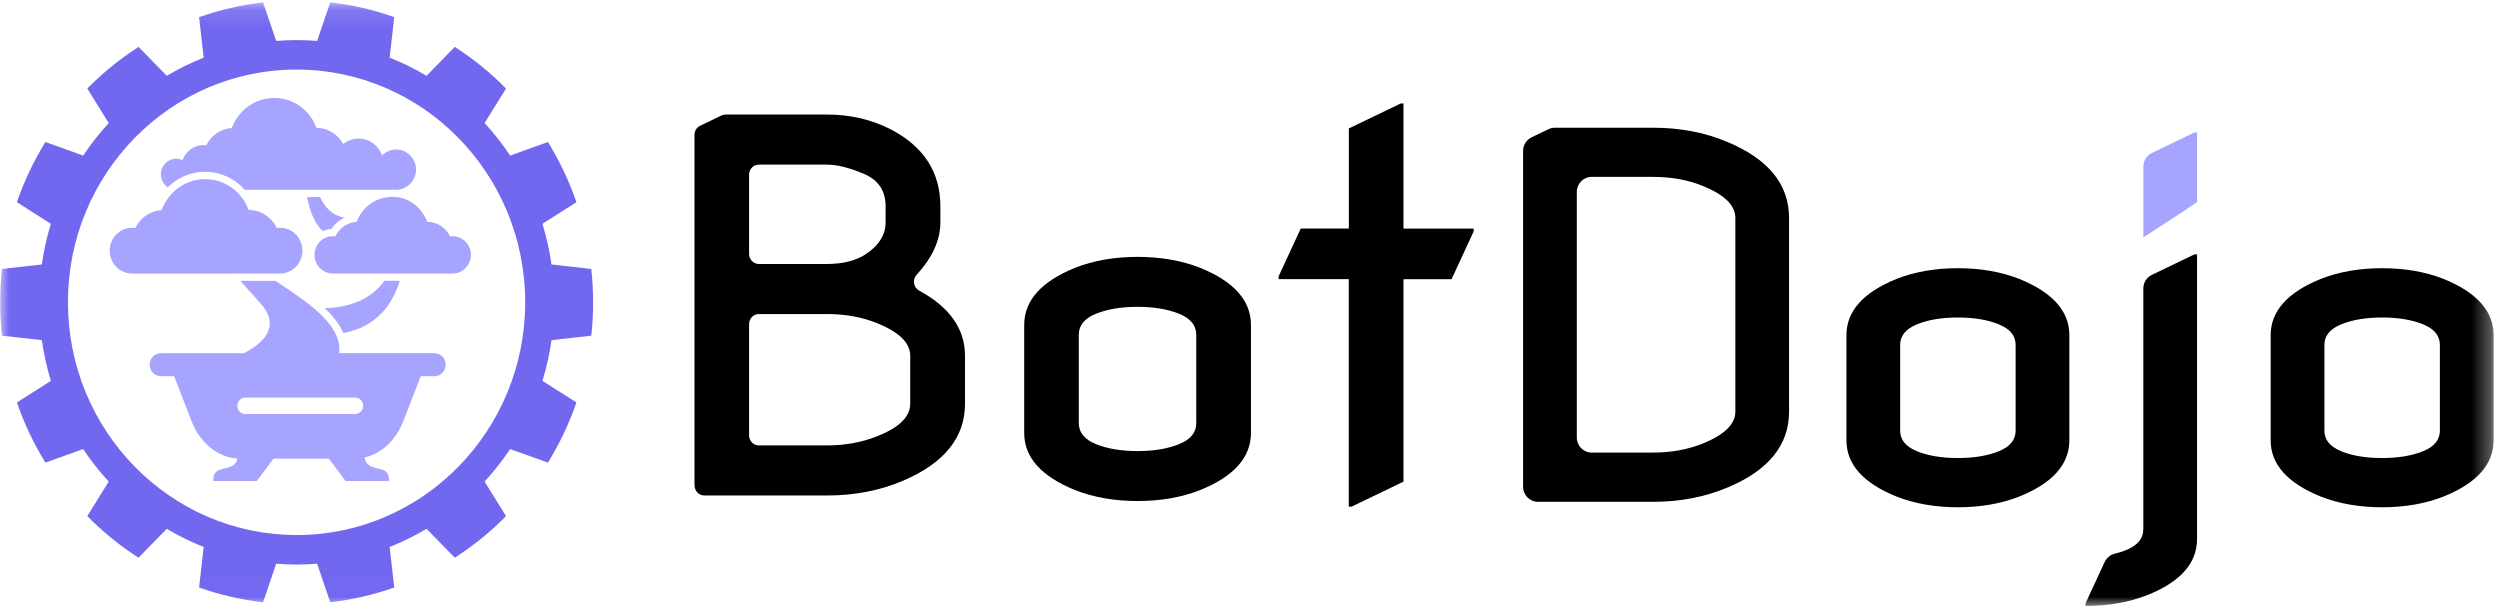
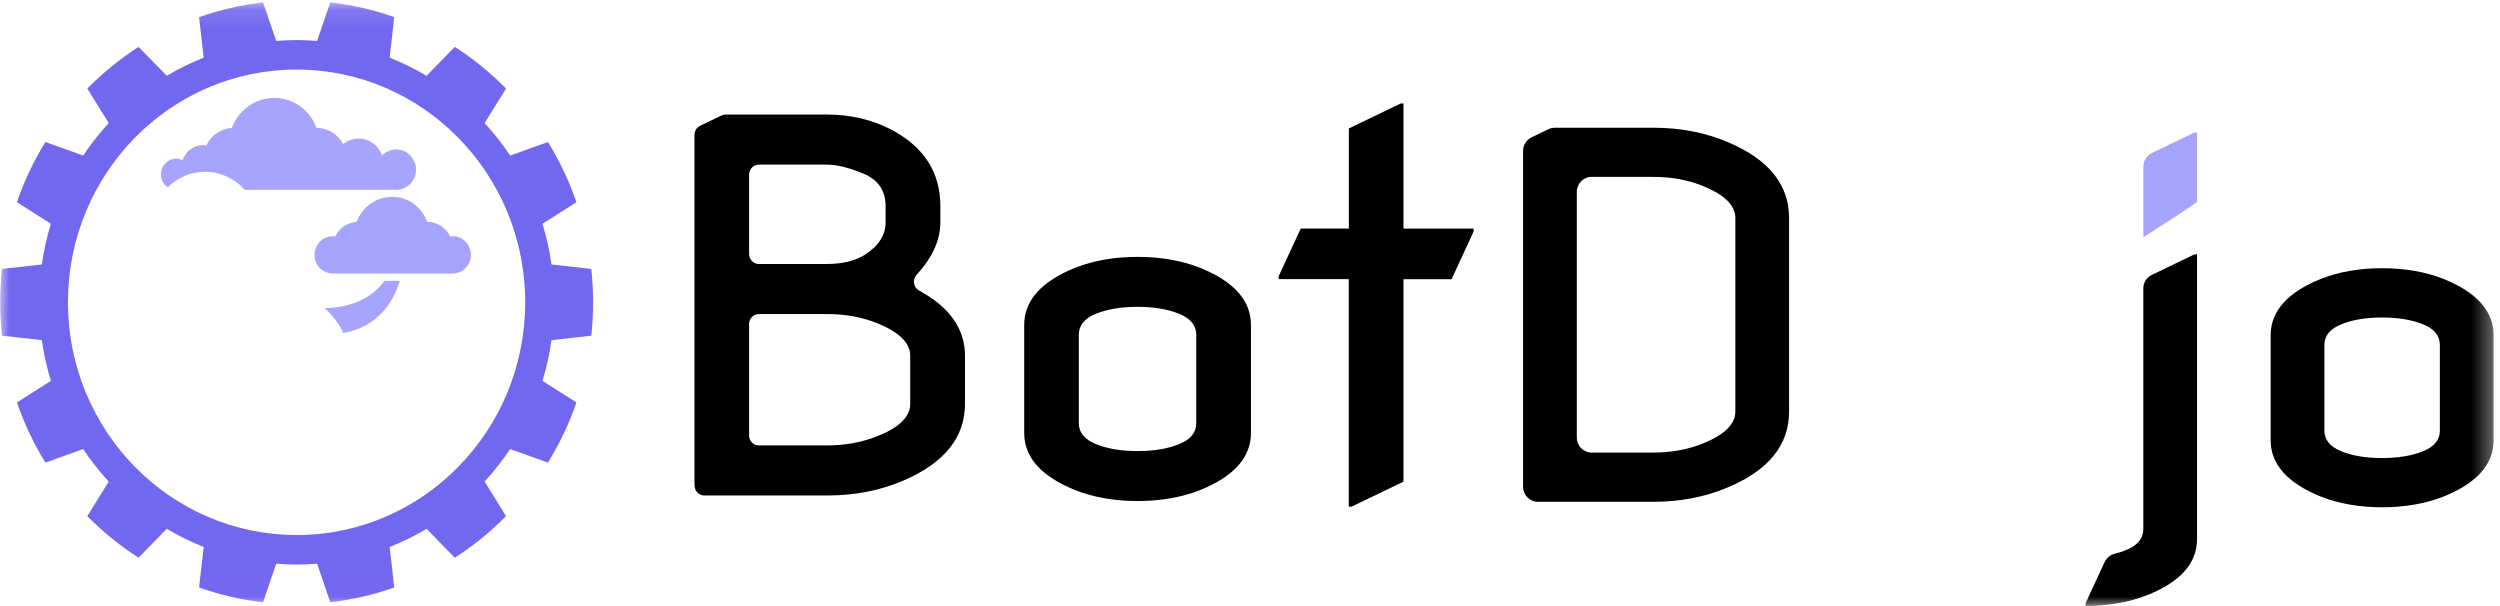
<svg xmlns="http://www.w3.org/2000/svg" width="132" height="32" viewBox="0 0 132 32" fill="none">
  <g clip-path="url(#clip0_2060_347)">
    <mask id="mask0_2060_347" style="mask-type:luminance" maskUnits="userSpaceOnUse" x="0" y="0" width="132" height="32">
      <path d="M131.665 0.122H0V31.991H131.665V0.122Z" fill="white" />
    </mask>
    <g mask="url(#mask0_2060_347)">
      <path d="M80.418 25.699V7.97C80.418 7.663 80.592 7.383 80.867 7.251L81.764 6.82C81.868 6.77 81.981 6.744 82.097 6.744H87.299C88.726 6.744 90.04 6.997 91.242 7.51C93.389 8.415 94.463 9.75 94.463 11.509V21.73C94.463 23.492 93.389 24.824 91.242 25.729C90.04 26.239 88.726 26.495 87.299 26.495H81.2C80.768 26.495 80.418 26.138 80.418 25.699ZM83.255 23.1C83.255 23.539 83.605 23.896 84.036 23.896H87.299C88.242 23.896 89.114 23.737 89.91 23.418C91.053 22.956 91.627 22.393 91.627 21.73V11.509C91.627 10.846 91.053 10.28 89.91 9.818C89.125 9.499 88.254 9.34 87.299 9.34H84.036C83.605 9.34 83.255 9.697 83.255 10.136V23.1Z" fill="black" />
-       <path d="M97.492 23.247V17.701C97.492 16.431 98.374 15.438 100.143 14.724C101.098 14.35 102.175 14.161 103.377 14.161C104.578 14.161 105.655 14.35 106.61 14.724C108.379 15.438 109.262 16.428 109.262 17.701V23.247C109.262 24.517 108.379 25.511 106.61 26.221C105.655 26.595 104.575 26.784 103.377 26.784C102.178 26.784 101.098 26.595 100.143 26.221C98.374 25.508 97.492 24.517 97.492 23.247ZM100.329 22.74C100.329 23.224 100.624 23.583 101.214 23.825C101.805 24.067 102.526 24.184 103.377 24.184C104.228 24.184 104.949 24.064 105.539 23.825C106.13 23.583 106.425 23.224 106.425 22.74V18.208C106.425 17.727 106.13 17.365 105.539 17.126C104.949 16.884 104.228 16.764 103.377 16.764C102.526 16.764 101.805 16.884 101.214 17.126C100.624 17.368 100.329 17.727 100.329 18.208V22.74Z" fill="black" />
      <path d="M113.167 15.234C113.167 14.925 113.341 14.645 113.616 14.515L115.862 13.431H116.004V28.455C116.004 29.746 115.118 30.736 113.352 31.431C112.397 31.805 111.32 31.994 110.119 31.994V31.85L111.118 29.692C111.222 29.468 111.413 29.295 111.647 29.239C111.873 29.186 112.087 29.118 112.287 29.032C112.875 28.782 113.167 28.422 113.167 27.951V15.237V15.234Z" fill="black" />
      <path d="M116.007 10.663V6.994H115.865L113.618 8.079C113.343 8.211 113.17 8.491 113.17 8.798V12.529C114.116 11.907 115.081 11.317 116.007 10.663Z" fill="#A6A4FF" />
      <path d="M119.891 23.247V17.701C119.891 16.431 120.774 15.438 122.543 14.724C123.499 14.35 124.575 14.161 125.777 14.161C126.978 14.161 128.055 14.35 129.01 14.724C130.779 15.438 131.662 16.428 131.662 17.701V23.247C131.662 24.517 130.779 25.511 129.01 26.221C128.055 26.595 126.975 26.784 125.777 26.784C124.578 26.784 123.499 26.595 122.543 26.221C120.774 25.508 119.891 24.517 119.891 23.247ZM122.729 22.74C122.729 23.224 123.024 23.583 123.614 23.825C124.205 24.067 124.926 24.184 125.777 24.184C126.628 24.184 127.349 24.064 127.939 23.825C128.53 23.583 128.825 23.224 128.825 22.74V18.208C128.825 17.727 128.53 17.365 127.939 17.126C127.349 16.884 126.628 16.764 125.777 16.764C124.926 16.764 124.205 16.884 123.614 17.126C123.024 17.368 122.729 17.727 122.729 18.208V22.74Z" fill="black" />
      <path d="M36.669 25.634V7.118C36.669 6.915 36.784 6.726 36.967 6.64L38.093 6.098C38.162 6.066 38.238 6.048 38.316 6.048H43.665C44.887 6.048 46.007 6.307 47.026 6.826C48.775 7.737 49.652 9.092 49.652 10.893V11.736C49.652 12.676 49.232 13.601 48.395 14.512C48.161 14.765 48.228 15.178 48.529 15.343C50.144 16.218 50.952 17.368 50.952 18.782V21.317C50.952 23.097 49.86 24.453 47.678 25.384C46.456 25.903 45.121 26.162 43.668 26.162H37.193C36.906 26.162 36.674 25.926 36.674 25.634H36.669ZM39.552 13.41C39.552 13.702 39.783 13.938 40.07 13.938H43.66C44.476 13.938 45.145 13.775 45.663 13.454C46.392 12.986 46.76 12.411 46.76 11.736V10.893C46.76 10.071 46.375 9.499 45.605 9.175C44.835 8.851 44.186 8.692 43.66 8.692H40.07C39.783 8.692 39.552 8.927 39.552 9.219V13.407V13.41ZM39.552 22.991C39.552 23.283 39.783 23.518 40.07 23.518H43.66C44.621 23.518 45.506 23.356 46.314 23.035C47.478 22.575 48.06 22.004 48.06 21.317V18.782C48.06 18.108 47.478 17.536 46.314 17.064C45.506 16.74 44.621 16.581 43.66 16.581H40.07C39.783 16.581 39.552 16.817 39.552 17.108V22.991Z" fill="black" />
      <path d="M54.078 22.858V17.159C54.078 15.868 54.978 14.86 56.776 14.135C57.746 13.755 58.843 13.563 60.065 13.563C61.286 13.563 62.38 13.755 63.353 14.135C65.151 14.86 66.051 15.868 66.051 17.159V22.858C66.051 24.149 65.151 25.16 63.353 25.882C62.38 26.262 61.286 26.454 60.065 26.454C58.843 26.454 57.749 26.262 56.776 25.882C54.978 25.157 54.078 24.149 54.078 22.858ZM56.961 22.346C56.961 22.835 57.262 23.203 57.861 23.448C58.463 23.692 59.196 23.816 60.062 23.816C60.927 23.816 61.66 23.695 62.262 23.448C62.864 23.203 63.162 22.838 63.162 22.346V17.671C63.162 17.182 62.861 16.814 62.262 16.569C61.66 16.325 60.927 16.201 60.062 16.201C59.196 16.201 58.463 16.325 57.861 16.569C57.259 16.814 56.961 17.179 56.961 17.671V22.346Z" fill="black" />
      <path d="M71.215 26.748V14.739H67.51V14.592L68.68 12.066H71.219V6.782L73.96 5.462H74.104V12.069H77.81V12.216L76.643 14.742H74.104V25.431L71.363 26.751H71.219L71.215 26.748Z" fill="black" />
      <path d="M31.221 17.724C31.284 17.144 31.316 16.557 31.316 15.962C31.316 15.367 31.284 14.777 31.221 14.2L29.119 13.964C29.015 13.227 28.853 12.511 28.641 11.816L30.436 10.675C30.048 9.552 29.542 8.488 28.931 7.498L26.936 8.214C26.531 7.604 26.079 7.03 25.587 6.496L26.719 4.675C25.9 3.844 24.994 3.107 24.012 2.476L22.522 4.003C21.902 3.634 21.251 3.313 20.573 3.045L20.817 0.905C19.74 0.522 18.608 0.257 17.438 0.125L16.744 2.161C16.388 2.131 16.026 2.117 15.664 2.117C15.302 2.117 14.94 2.131 14.584 2.161L13.889 0.125C12.72 0.26 11.588 0.525 10.511 0.905L10.754 3.045C10.077 3.313 9.426 3.632 8.806 4.003L7.315 2.476C6.334 3.107 5.425 3.847 4.609 4.675L5.74 6.496C5.248 7.032 4.797 7.607 4.391 8.214L2.397 7.498C1.786 8.488 1.28 9.552 0.892 10.675L2.686 11.816C2.472 12.508 2.313 13.227 2.209 13.964L0.107 14.2C0.043 14.78 0.012 15.367 0.012 15.962C0.012 16.557 0.043 17.147 0.107 17.724L2.209 17.96C2.313 18.697 2.475 19.413 2.686 20.109L0.892 21.249C1.28 22.372 1.786 23.436 2.397 24.426L4.391 23.71C4.797 24.32 5.248 24.895 5.74 25.428L4.609 27.25C5.428 28.081 6.334 28.817 7.315 29.448L8.806 27.921C9.426 28.29 10.077 28.611 10.754 28.879L10.511 31.019C11.588 31.402 12.72 31.667 13.889 31.8L14.584 29.763C14.94 29.793 15.302 29.808 15.664 29.808C16.026 29.808 16.388 29.793 16.744 29.763L17.438 31.8C18.608 31.664 19.74 31.399 20.817 31.019L20.573 28.879C21.251 28.611 21.902 28.293 22.522 27.921L24.012 29.448C24.994 28.817 25.903 28.078 26.719 27.25L25.587 25.428C26.079 24.892 26.531 24.317 26.936 23.71L28.931 24.426C29.542 23.436 30.048 22.372 30.436 21.249L28.641 20.109C28.856 19.416 29.015 18.697 29.119 17.96L31.221 17.724ZM15.658 28.248C8.991 28.248 3.587 22.746 3.587 15.959C3.587 9.172 8.991 3.673 15.658 3.673C22.325 3.673 27.73 9.175 27.73 15.962C27.73 22.749 22.325 28.251 15.658 28.251V28.248Z" fill="#7267EF" />
      <path d="M21.109 14.828H20.298C19.803 15.514 18.871 16.227 17.143 16.272C17.574 16.678 17.928 17.111 18.124 17.583C19.997 17.25 20.782 15.903 21.109 14.828Z" fill="#A6A4FF" />
-       <path d="M16.214 10.404C16.335 11.043 16.576 11.771 17.039 12.204C17.181 12.143 17.331 12.101 17.493 12.092C17.67 11.827 17.916 11.621 18.2 11.491C17.511 11.379 17.123 10.896 16.906 10.404H16.214Z" fill="#A6A4FF" />
-       <path d="M22.947 18.644H20.568C20.568 18.644 20.562 18.644 20.559 18.644H17.904C17.916 18.561 17.919 18.479 17.916 18.396C17.913 18.228 17.884 18.063 17.832 17.901C17.806 17.822 17.774 17.742 17.739 17.663C17.737 17.654 17.731 17.645 17.725 17.636C17.655 17.489 17.569 17.344 17.467 17.203C17.346 17.038 17.204 16.876 17.05 16.717C16.995 16.661 16.938 16.602 16.88 16.546C16.804 16.475 16.726 16.404 16.645 16.336C16.402 16.127 16.139 15.927 15.867 15.729C15.684 15.597 15.499 15.467 15.311 15.34C15.123 15.214 14.934 15.087 14.749 14.963C14.683 14.919 14.619 14.875 14.552 14.83H12.705C12.815 14.96 12.925 15.087 13.035 15.214C13.206 15.408 13.377 15.6 13.539 15.779C13.62 15.871 13.701 15.959 13.777 16.045C13.878 16.16 13.962 16.272 14.028 16.381C14.095 16.49 14.144 16.596 14.179 16.699C14.245 16.899 14.257 17.085 14.225 17.259C14.225 17.274 14.219 17.288 14.216 17.3C14.19 17.424 14.144 17.542 14.078 17.651C14.031 17.733 13.973 17.81 13.91 17.887C13.782 18.037 13.629 18.172 13.467 18.29C13.415 18.329 13.363 18.364 13.307 18.399C13.16 18.497 13.009 18.579 12.87 18.65H10.884C10.884 18.65 10.879 18.65 10.876 18.65H8.496C8.166 18.65 7.9 18.921 7.9 19.257C7.9 19.593 8.166 19.864 8.496 19.864H9.194L10.112 22.233C10.557 23.389 11.501 24.149 12.537 24.211C12.511 24.352 12.43 24.532 12.184 24.638C11.736 24.827 11.255 24.694 11.255 25.402H13.554L14.439 24.217H17.363L18.249 25.402H20.547C20.547 24.694 20.067 24.827 19.618 24.638C19.34 24.52 19.271 24.305 19.256 24.155C20.136 23.952 20.906 23.244 21.297 22.233L22.215 19.864H22.936C23.266 19.864 23.532 19.593 23.532 19.257C23.532 18.921 23.266 18.65 22.936 18.65L22.947 18.644ZM12.532 21.426C12.532 21.187 12.723 20.993 12.957 20.993H18.75C18.984 20.993 19.175 21.187 19.175 21.426C19.175 21.665 18.984 21.859 18.75 21.859H12.957C12.723 21.859 12.532 21.665 12.532 21.426Z" fill="#A6A4FF" />
      <path d="M8.864 9.885C9.382 9.375 10.083 9.069 10.829 9.069C11.64 9.069 12.399 9.428 12.925 10.021H20.527C20.582 10.018 20.637 10.009 20.692 10.009C20.747 10.009 20.802 10.018 20.86 10.021H20.918C20.99 10.021 21.06 10.012 21.129 10C21.607 9.9 21.966 9.47 21.966 8.957C21.966 8.444 21.607 8.011 21.129 7.914C21.06 7.899 20.99 7.893 20.918 7.893C20.773 7.893 20.637 7.922 20.51 7.976C20.385 8.029 20.272 8.108 20.177 8.202C20.145 8.117 20.102 8.034 20.055 7.958C19.997 7.864 19.931 7.772 19.853 7.696C19.615 7.463 19.291 7.318 18.935 7.318C18.703 7.318 18.486 7.38 18.298 7.483C18.235 7.519 18.177 7.56 18.119 7.604C18.017 7.416 17.878 7.248 17.713 7.112C17.603 7.021 17.482 6.947 17.352 6.888C17.285 6.859 17.218 6.835 17.149 6.814C17.01 6.773 16.862 6.753 16.712 6.753C16.668 6.638 16.619 6.526 16.561 6.42C16.503 6.313 16.437 6.21 16.364 6.116C16.327 6.069 16.289 6.022 16.252 5.977C16.133 5.842 16 5.721 15.855 5.615C15.467 5.335 14.992 5.17 14.48 5.17C14.159 5.17 13.855 5.235 13.574 5.353C13.519 5.376 13.464 5.403 13.409 5.429C13.334 5.468 13.261 5.512 13.192 5.556C13.111 5.609 13.033 5.665 12.96 5.727C12.914 5.765 12.87 5.807 12.827 5.848C12.7 5.974 12.584 6.113 12.485 6.266C12.454 6.316 12.422 6.369 12.393 6.422C12.335 6.529 12.286 6.641 12.242 6.755C12.167 6.761 12.095 6.77 12.022 6.785C11.95 6.8 11.88 6.82 11.814 6.844C11.409 6.985 11.079 7.289 10.893 7.678C10.841 7.669 10.789 7.66 10.734 7.66C10.563 7.66 10.401 7.701 10.256 7.769C10.187 7.802 10.117 7.84 10.057 7.884C10.01 7.92 9.964 7.958 9.923 7.999C9.84 8.085 9.77 8.179 9.712 8.288C9.683 8.341 9.66 8.397 9.64 8.456C9.588 8.432 9.536 8.412 9.478 8.4C9.423 8.385 9.362 8.379 9.301 8.379C9.078 8.379 8.876 8.471 8.731 8.621C8.586 8.768 8.493 8.975 8.493 9.202C8.493 9.487 8.638 9.738 8.855 9.885H8.864Z" fill="#A6A4FF" />
-       <path d="M12.39 14.444H14.778C15.024 14.444 15.253 14.368 15.444 14.238C15.759 14.02 15.968 13.652 15.968 13.233C15.968 12.815 15.759 12.446 15.444 12.228C15.253 12.098 15.024 12.022 14.778 12.022C14.723 12.022 14.668 12.031 14.613 12.04C14.48 11.757 14.271 11.521 14.017 11.353C13.759 11.185 13.455 11.088 13.128 11.088C13.116 11.052 13.099 11.02 13.087 10.985C13.006 10.787 12.899 10.601 12.772 10.431C12.766 10.425 12.76 10.416 12.755 10.41C12.645 10.268 12.523 10.142 12.387 10.027C11.964 9.67 11.423 9.458 10.832 9.458C10.407 9.458 10.007 9.57 9.66 9.764C9.535 9.835 9.417 9.915 9.304 10.006C9.295 10.012 9.287 10.018 9.281 10.024C9.185 10.103 9.095 10.192 9.012 10.286C8.994 10.307 8.977 10.33 8.959 10.351C8.78 10.569 8.632 10.819 8.534 11.094C8.459 11.099 8.383 11.108 8.308 11.123C8.16 11.152 8.021 11.203 7.891 11.27C7.567 11.435 7.304 11.71 7.147 12.043C7.092 12.034 7.04 12.025 6.982 12.025C6.736 12.025 6.507 12.101 6.316 12.231C6.189 12.32 6.079 12.429 5.995 12.558C5.908 12.688 5.847 12.835 5.816 12.992C5.801 13.071 5.792 13.154 5.792 13.236C5.792 13.487 5.868 13.719 5.995 13.914C6.082 14.044 6.189 14.156 6.316 14.241C6.507 14.371 6.736 14.447 6.982 14.447H12.39V14.444Z" fill="#A6A4FF" />
      <path d="M23.764 12.488C23.709 12.373 23.639 12.267 23.558 12.172C23.477 12.078 23.381 11.995 23.277 11.928C23.187 11.869 23.089 11.824 22.988 11.786C22.962 11.777 22.933 11.768 22.907 11.76C22.797 11.73 22.678 11.71 22.559 11.71C22.513 11.58 22.449 11.459 22.377 11.344C22.29 11.203 22.189 11.067 22.07 10.952C21.928 10.814 21.763 10.693 21.587 10.601C21.407 10.51 21.213 10.445 21.011 10.413C20.958 10.404 20.903 10.404 20.848 10.401C20.796 10.398 20.747 10.389 20.695 10.389C20.643 10.389 20.594 10.398 20.541 10.401C20.214 10.428 19.91 10.531 19.647 10.699C19.528 10.775 19.416 10.858 19.317 10.955C19.308 10.964 19.303 10.973 19.297 10.979C19.094 11.185 18.932 11.435 18.831 11.713C18.793 11.713 18.758 11.721 18.721 11.727C18.637 11.739 18.553 11.757 18.475 11.786C18.42 11.807 18.365 11.83 18.31 11.857C18.046 11.992 17.832 12.213 17.705 12.485C17.661 12.479 17.618 12.47 17.571 12.47C17.537 12.47 17.505 12.476 17.47 12.482C17.375 12.491 17.279 12.511 17.195 12.549C16.848 12.7 16.605 13.047 16.605 13.457C16.605 13.867 16.848 14.214 17.195 14.365C17.311 14.415 17.438 14.441 17.571 14.441H23.899C24.033 14.441 24.16 14.415 24.276 14.365C24.623 14.214 24.866 13.867 24.866 13.457C24.866 13.047 24.623 12.7 24.276 12.549C24.16 12.499 24.033 12.473 23.899 12.473C23.853 12.473 23.81 12.482 23.766 12.488H23.764Z" fill="#A6A4FF" />
    </g>
  </g>
  <defs>
    <clipPath id="clip0_2060_347">
      <rect width="131.797" height="32" fill="white" />
    </clipPath>
  </defs>
</svg>